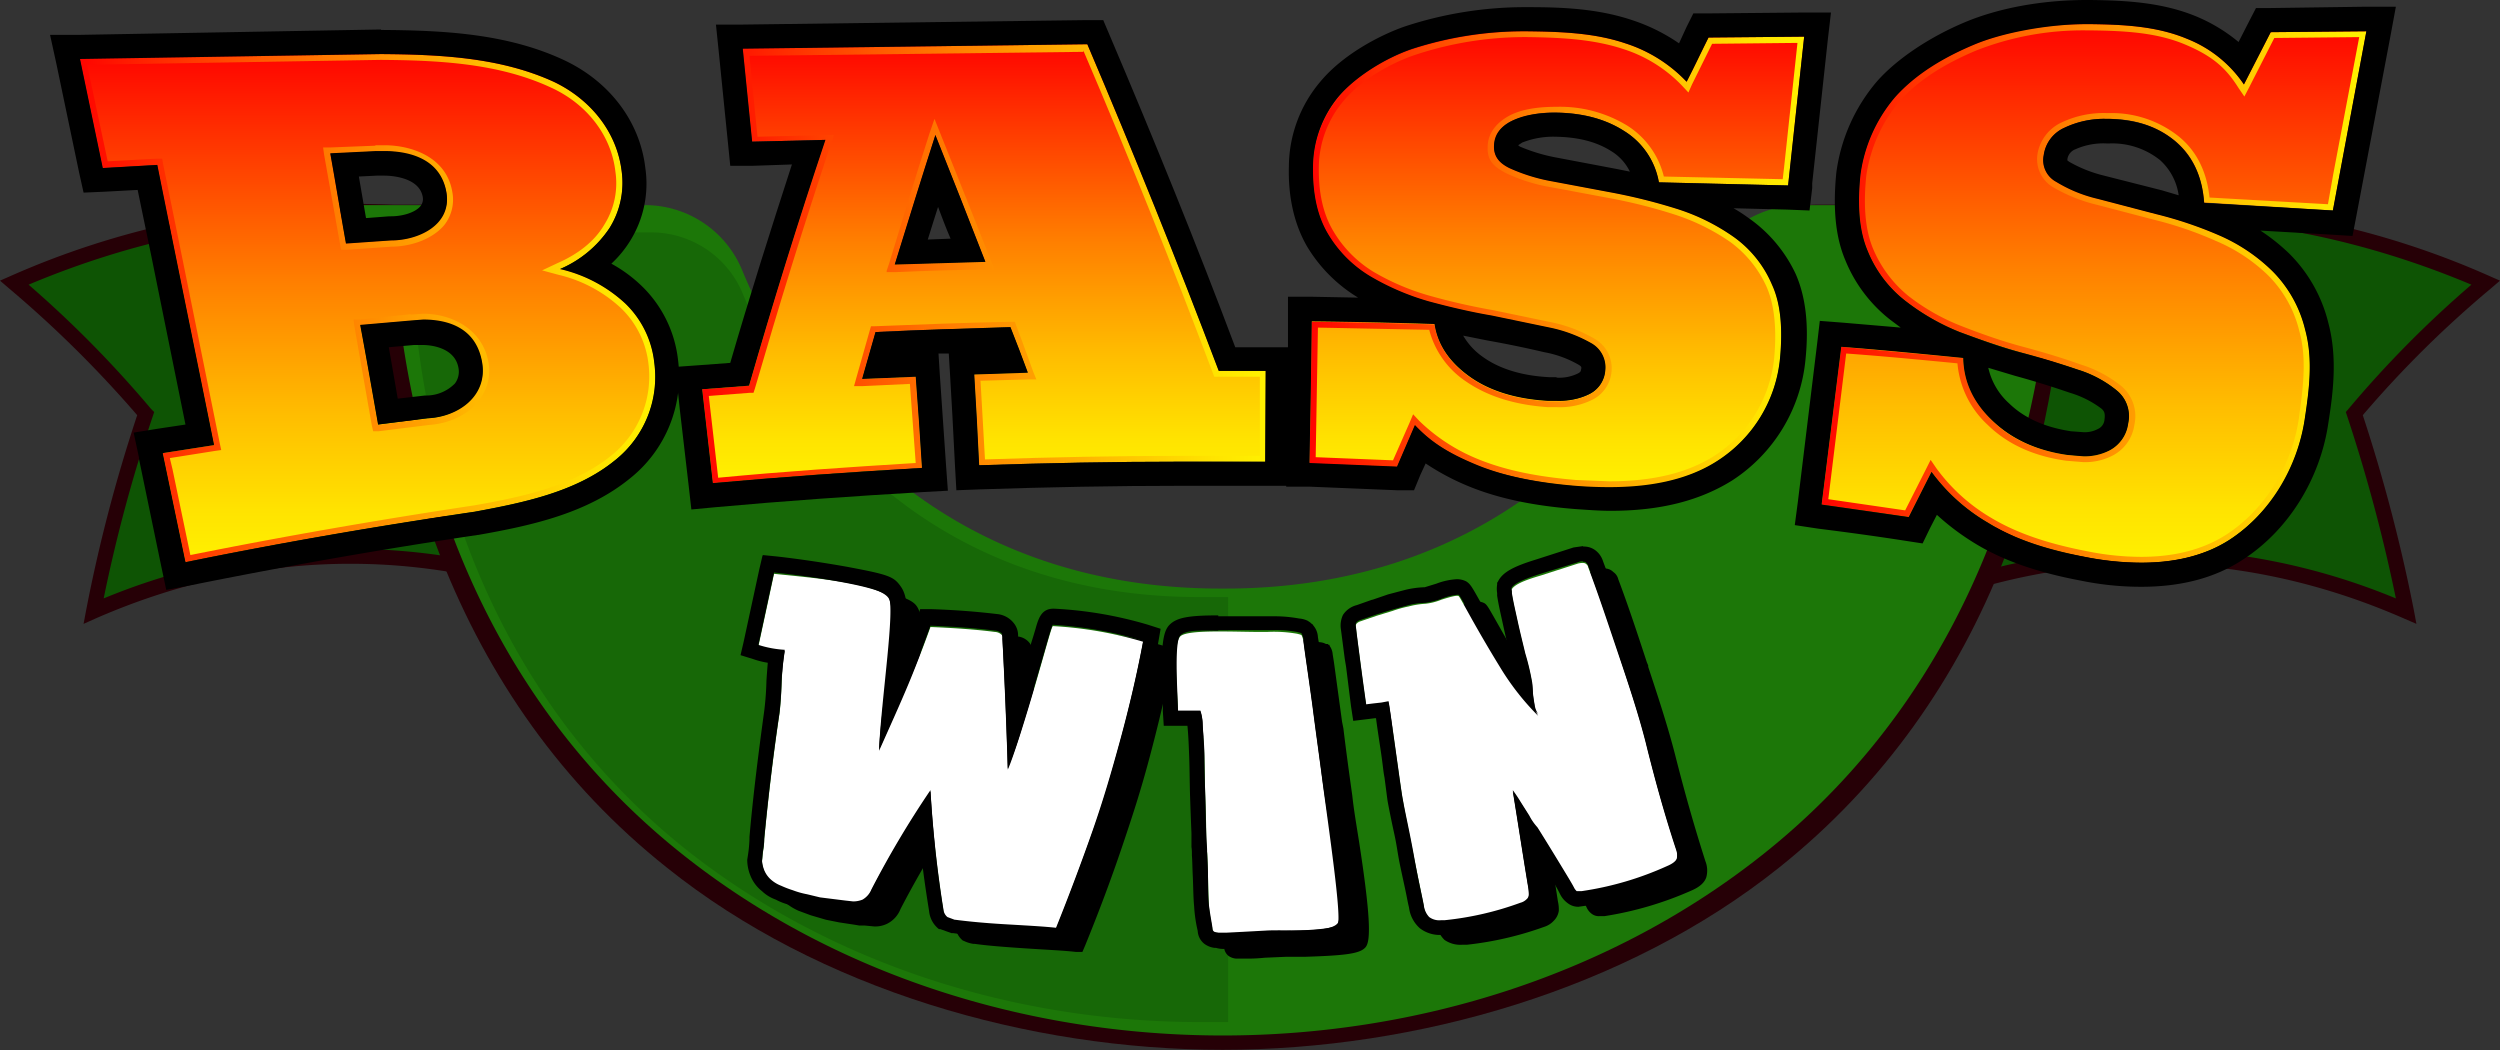
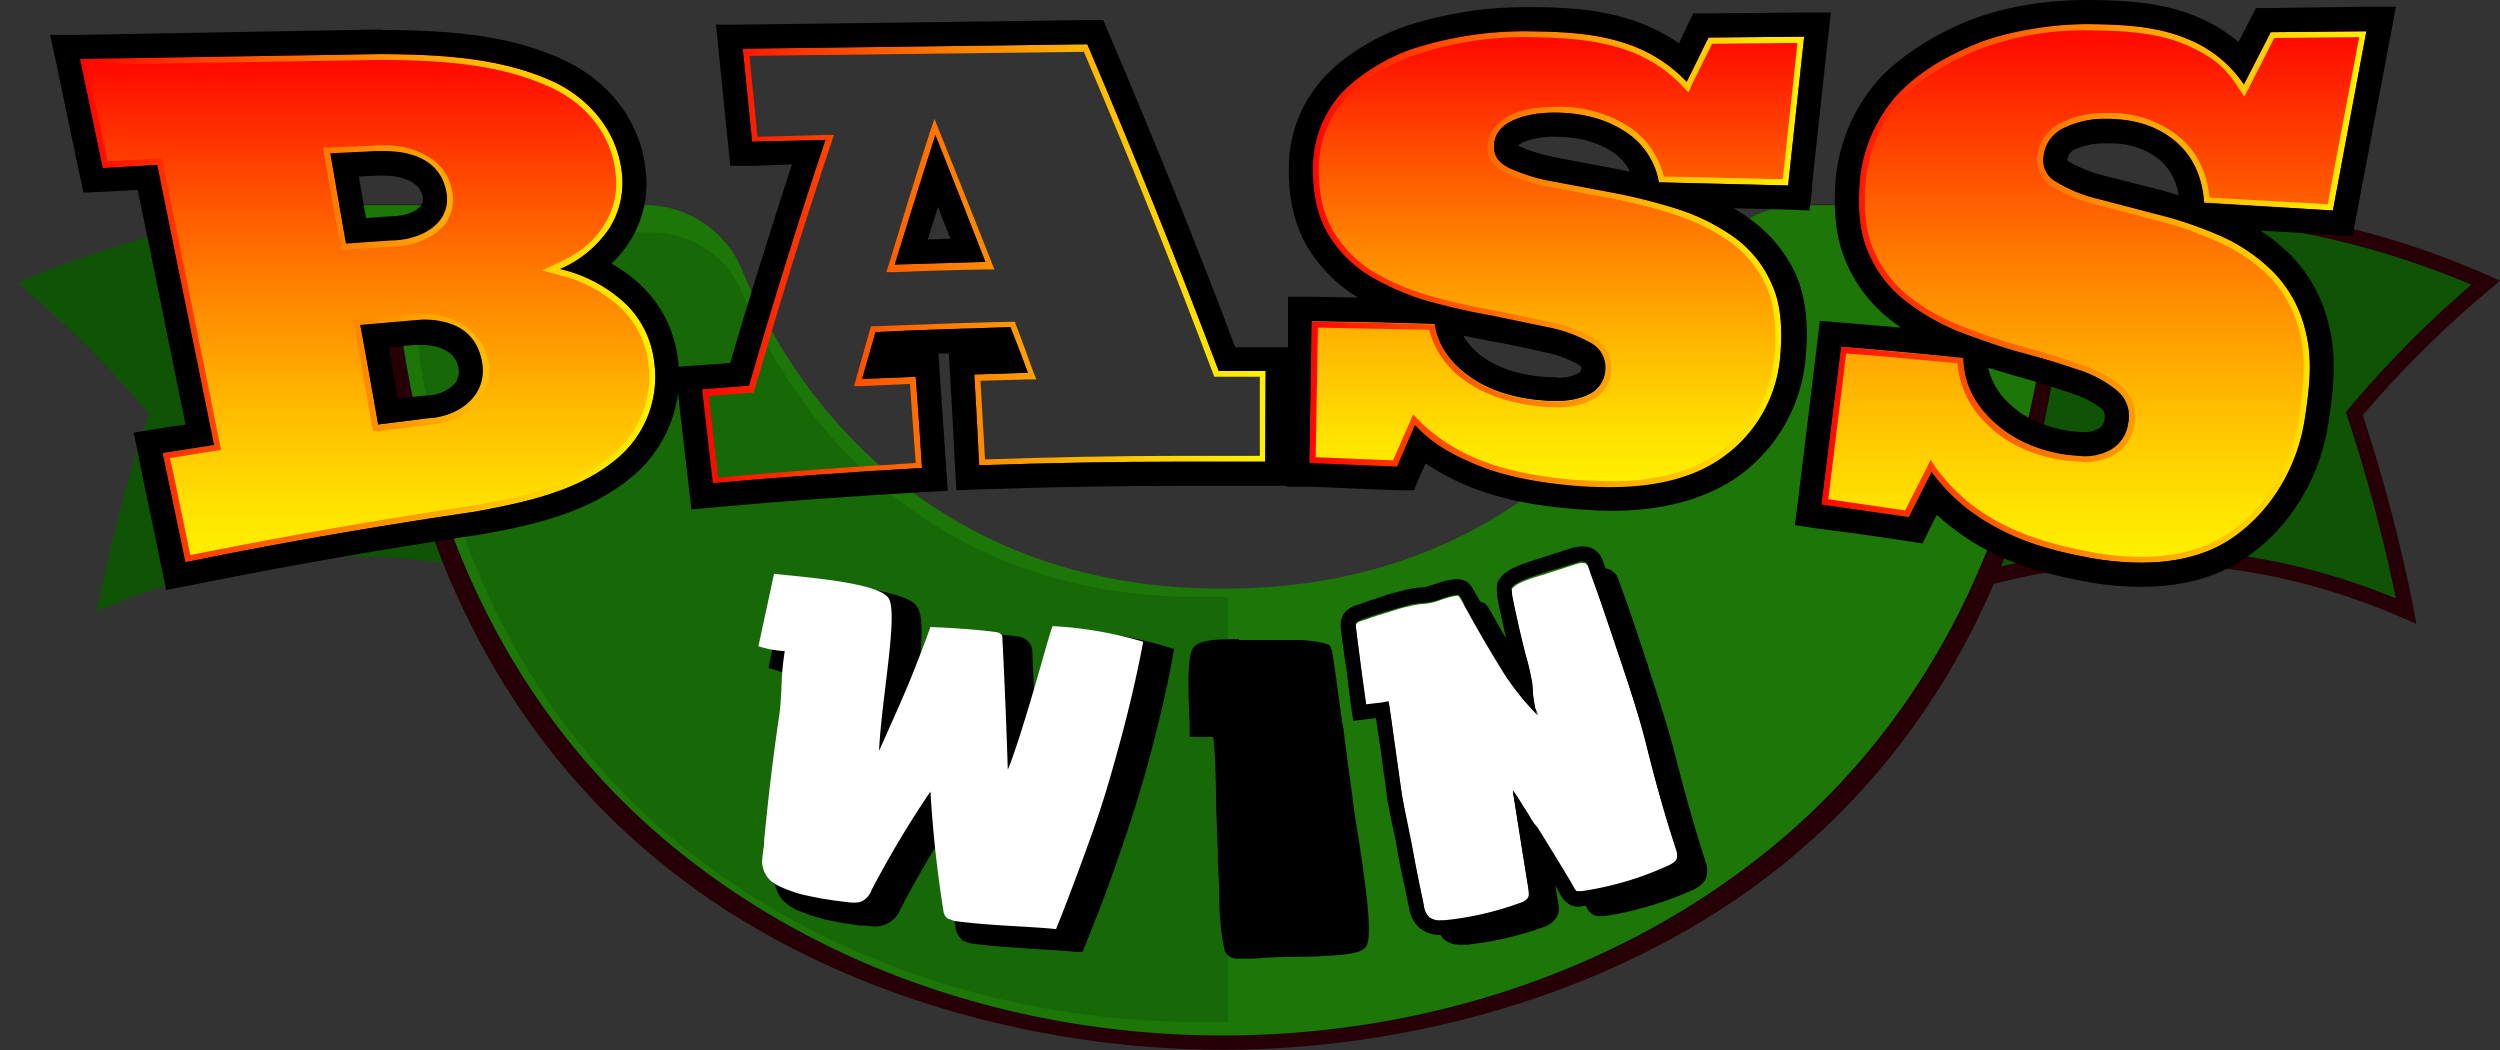
<svg xmlns="http://www.w3.org/2000/svg" xmlns:xlink="http://www.w3.org/1999/xlink" width="559.4" height="235" viewBox="0 0 559.4 235">
  <rect x="0" y="0" width="559.4" height="235" fill="#333333" stroke="none" />
  <defs>
    <style>
      .a {
        fill: #0e5404;
      }

      .b {
        fill: #260006;
      }

      .c {
        fill: #1c7708;
      }

      .d {
        fill: #176807;
      }

      .e {
        fill: url(#a);
      }

      .f {
        fill: url(#b);
      }

      .g {
        fill: url(#c);
      }

      .h {
        fill: url(#d);
      }

      .i {
        fill: url(#e);
      }

      .j {
        fill: url(#f);
      }

      .k {
        fill: url(#g);
      }

      .l {
        fill: url(#h);
      }

      .m {
        fill: #fff;
      }
    </style>
    <linearGradient id="a" data-name="Безымянный градиент 141" x1="82.27" y1="11.95" x2="82.27" y2="125.64" gradientUnits="userSpaceOnUse">
      <stop offset="0" stop-color="#ff0400" />
      <stop offset="0.14" stop-color="#ff2b00" />
      <stop offset="0.45" stop-color="#ff7f00" />
      <stop offset="0.71" stop-color="#ffbd00" />
      <stop offset="0.9" stop-color="#ffe300" />
      <stop offset="1" stop-color="#fff100" />
    </linearGradient>
    <linearGradient id="b" x1="220.15" y1="9.83" x2="220.15" y2="108" xlink:href="#a" />
    <linearGradient id="c" x1="348.36" y1="6.85" x2="348.36" y2="108.93" xlink:href="#a" />
    <linearGradient id="d" x1="468.59" y1="5.29" x2="468.59" y2="125.82" xlink:href="#a" />
    <linearGradient id="e" x1="17.88" y1="68.91" x2="146.65" y2="68.91" xlink:href="#a" />
    <linearGradient id="f" x1="157.07" y1="59.03" x2="283.22" y2="59.03" xlink:href="#a" />
    <linearGradient id="g" x1="292.98" y1="58.01" x2="403.75" y2="58.01" xlink:href="#a" />
    <linearGradient id="h" x1="407.63" y1="65.67" x2="529.54" y2="65.67" xlink:href="#a" />
  </defs>
  <g>
    <g>
      <path class="a" d="M21.7,136.8c37.4-16.4,77.6-16.4,114.9,0q9-36.8,17.8-73.5C105.5,41.9,52.8,41.9,4,63.3A244.9,244.9,0,0,1,33.3,92.5,375.5,375.5,0,0,0,21.7,136.8Z" />
-       <path class="b" d="M18.7,139.6l.6-3.2A347.9,347.9,0,0,1,30.7,92.9,254.5,254.5,0,0,0,2.1,64.6L0,62.8l2.5-1.1A188.9,188.9,0,0,1,78.4,45.6a188.9,188.9,0,0,1,75.9,16.1l1.3.6L137,139.1l-1.8-.8c-37.2-16.2-76.4-16.2-113.6,0Zm59.7-16.8a144,144,0,0,1,56.3,11.6l17-70.1C104.1,43.9,53.9,43.7,6.4,63.7A248.4,248.4,0,0,1,33.8,91.5l.7.7-.3.9a341.3,341.3,0,0,0-11,40.8A145.8,145.8,0,0,1,78.4,122.8Z" />
    </g>
    <g>
      <path class="a" d="M537.6,136.8c-37.3-16.4-77.5-16.4-114.9,0L405,63.3c48.8-21.4,101.5-21.4,150.4,0A253.4,253.4,0,0,0,526,92.5,340.2,340.2,0,0,1,537.6,136.8Z" />
      <path class="b" d="M537.7,138.3c-37.1-16.2-76.4-16.2-113.5,0l-1.9.8L403.7,62.3l1.3-.6a187.2,187.2,0,0,1,151.9,0l2.5,1.1-2.1,1.8a238.7,238.7,0,0,0-28.6,28.3,366.2,366.2,0,0,1,11.4,43.5l.6,3.2Zm-1.6-4.4a360.8,360.8,0,0,0-10.9-40.8l-.3-.9.6-.7A240.8,240.8,0,0,1,553,63.7c-47.6-20-97.7-19.8-145.3.6l17,70.1A143.7,143.7,0,0,1,481,122.8,145.3,145.3,0,0,1,536.1,133.9Z" />
    </g>
    <g>
      <path class="b" d="M406.2,45.8c-9.5,0-18.1,9.1-21.7,17.8-15.1,36.6-53,71.6-110.9,71.4h0c-57.9.2-95.8-34.8-110.9-71.4-3.6-8.7-12.2-17.8-21.7-17.8H70.9c6.4.6,12.9,3.6,14,15.5,2,22,6,43.6,13.8,63.6,10.5,26.6,26.9,50.5,50.6,69.3,34,27.2,80.9,40.7,124.3,40.7s90.3-13.5,124.4-40.7c23.6-18.8,40.1-42.7,50.5-69.3,7.8-20,11.8-41.6,13.8-63.6,1.1-11.9,7.8-14.9,14.2-15.5Z" />
      <path class="c" d="M473,45.9H402.9a23.6,23.6,0,0,0-21.7,14.4c-15.1,36.6-49.7,71.6-107.6,71.4v0c-57.9.2-92.5-34.8-107.6-71.4a23.5,23.5,0,0,0-21.7-14.4H74A15.6,15.6,0,0,1,86.5,54h.1a15.9,15.9,0,0,1,1.7,6A216.1,216.1,0,0,0,102,121.7c10.4,26.6,26.9,50.5,50.5,69.3,34.1,27.2,77.7,40.7,121.1,40.7s87-13.5,121.1-40.7c23.6-18.8,40.1-42.7,50.5-69.3A212.8,212.8,0,0,0,458.9,60a15.9,15.9,0,0,1,1.7-6h.1a15.6,15.6,0,0,1,12.5-8.1Z" />
      <path class="d" d="M274.8,133.6h-6.2c-55,.1-88-33.1-102.4-67.9A22.2,22.2,0,0,0,145.6,52H78.8a15.1,15.1,0,0,1,11.9,7.7h0a14.5,14.5,0,0,1,1.7,5.7,200.2,200.2,0,0,0,13,58.7c9.9,25.3,25.6,48,48,65.9,32.5,25.8,73.9,38.7,115.2,38.7h6.2Z" />
    </g>
    <g>
      <g>
        <path class="e" d="M41.5,125.6c21.5-4.3,43-8,64.7-11.2,10.8-2,22.7-4.4,31.4-11.5a23.8,23.8,0,0,0,8.8-21.8,21.3,21.3,0,0,0-6.5-13.3,32,32,0,0,0-14.6-7.7,25.1,25.1,0,0,0,11.1-9.2,19.3,19.3,0,0,0,2.7-12.7c-1.1-9-7.2-16.2-15.2-20-12-5.6-25.6-6.1-38.7-6.3L17.9,13.1,23,37.5l12.2-.7c4.2,20.9,8.5,41.8,12.7,62.6l-11.5,1.8ZM84.1,33.8c6.6-.6,14.5,1.9,15.8,9.2S93.6,53.7,87.5,53.7l-10.1.7c-1.2-6.7-2.3-13.4-3.5-20.1ZM84.6,95c-1.3-7.4-2.6-14.8-4-22.3l11.5-1c6.9-1,14.6,2,15.8,9.5s-5.4,12-12.2,12.4Z" />
-         <path class="f" d="M159.5,108c15.6-1.4,31.2-2.6,46.8-3.4-.4-6.8-.9-13.6-1.4-20.4l-12,.5,3-10.6,30.2-1c1.6,4.1,2.4,6.1,3.9,10.2l-12,.4c.4,6.7.8,13.5,1.1,20.3,21.4-.8,42.6-1,64-.7,0-6.8.1-13.6.1-20.4H272.7C263.4,58.3,253.6,34,243.3,9.8l-77.1,1,2.1,20.7,16.4-.4c-6.1,18.3-11.8,36.6-17.1,55.1l-10.5.8Zm40.7-48.9c3-9.7,6-19.4,9.1-29,3.8,9.4,7.5,18.9,11.2,28.4Z" />
        <path class="g" d="M352.5,108.6c10.3.8,22.4.4,31.8-5.6a31,31,0,0,0,14-23c.6-6.5.2-12.1-1.8-16.5a25.5,25.5,0,0,0-8.6-10.6,46.3,46.3,0,0,0-12.8-6.3A126.3,126.3,0,0,0,360.7,43l-13.3-2.5a39.9,39.9,0,0,1-9.7-3c-2.4-1.2-3.6-2.9-3.4-5.1s1.4-4.2,3.9-5.5a24,24,0,0,1,10.1-1.8,28.3,28.3,0,0,1,15.1,4,17.3,17.3,0,0,1,7.8,11.6l28.9.7,3.6-33.3-21.4.2c-2,4-2.9,6-4.9,9.9a32.5,32.5,0,0,0-13.7-8.6c-7.1-2.4-14.7-2.7-22-2.7a79.7,79.7,0,0,0-25.6,4c-5.7,1.9-12.5,5.9-16.5,10.6a24.7,24.7,0,0,0-5.8,15.7c-.1,6.2,1,11.2,3.4,15.1a26.7,26.7,0,0,0,9.4,9.5,51.9,51.9,0,0,0,13,5.5,126.2,126.2,0,0,0,14.2,3.3l13,2.7a31.8,31.8,0,0,1,9.3,3.5,6.2,6.2,0,0,1,3.1,6,6.5,6.5,0,0,1-3.6,5.4c-2.2,1.2-5.3,1.6-9.2,1.4-7.1-.4-13-2.2-17.5-5.4s-7.2-7.1-7.9-11.8c-9.2-.3-18.3-.5-27.5-.6-.1,10.6-.3,21.1-.5,31.7l19.6.7,4-9.2a40.6,40.6,0,0,0,13.8,8.9C337.4,106.8,345.3,108,352.5,108.6Z" />
        <path class="h" d="M466.5,124.5c10.3,2,22.8,2.4,32.5-3.9s15.1-16.3,16.7-26.9c1-6.6,1.9-13.4.1-20.1a27.8,27.8,0,0,0-7.4-13.1,39.4,39.4,0,0,0-12-8,88.6,88.6,0,0,0-14-4.7l-13-3.4a34.3,34.3,0,0,1-9.3-3.8,5.5,5.5,0,0,1-2.8-6,7.8,7.8,0,0,1,4.6-6.1,20.9,20.9,0,0,1,10.2-2,22.8,22.8,0,0,1,14.6,5c3.9,3.3,6.1,7.9,6.5,13.8L522,47l7.5-40.1-21.4.2-6,11.7A27.6,27.6,0,0,0,489.4,8.6c-6.9-2.9-14.5-3.2-21.6-3.3-8.7-.1-18.2,1.3-26.1,4.6-6.4,2.7-12.9,6.4-17.7,11.8A33.7,33.7,0,0,0,416.3,39c-.7,6.7-.3,12.5,1.6,17a28,28,0,0,0,8.3,11.1,49.6,49.6,0,0,0,12.3,7,124,124,0,0,0,13.8,4.6q6.9,2,12.6,3.9a27.3,27.3,0,0,1,8.9,4.7,7.6,7.6,0,0,1,2.4,7.4,8,8,0,0,1-4.2,6c-2.4,1.2-5.5,1.6-9.4,1-7.1-1.1-12.7-3.6-16.8-7.7a19.4,19.4,0,0,1-6.5-14c-9.1-.9-18.2-1.8-27.3-2.5-1.5,11.7-2.9,23.5-4.4,35.3,6.5.8,13,1.8,19.5,2.8l5.1-10.2a40.7,40.7,0,0,0,12.7,11.5C451.5,120.9,459.3,123.1,466.5,124.5Z" />
      </g>
      <g>
        <path class="i" d="M85.2,13.4c12.8.1,26.3.7,38.1,6.2,8.1,3.7,13.5,10.8,14.4,18.8a17.4,17.4,0,0,1-2.5,11.9c-2.1,3.6-5.7,6.5-10.5,8.6l-3.4,1.6,3.7,1a30.9,30.9,0,0,1,13.9,7.4,20.5,20.5,0,0,1,6.2,12.5,22.7,22.7,0,0,1-8.4,20.6c-8.3,6.7-19.8,9.2-30.7,11.1-21.2,3.2-42.5,6.9-63.4,11.1l-4-19.2-.6-2.5,10.1-1.6,1.4-.2-.3-1.4-8.3-41L36.5,36.7l-.2-1.2H35.1l-11,.6L19.5,14.5l65.7-1.1M84,32.6,73.8,33H72.3l.2,1.5,3.6,20.2.2,1.2h1.2l10-.7c3.8,0,8.8-1.3,11.8-4.7a9.2,9.2,0,0,0,1.9-7.6c-1.3-7.7-9-10.4-15.2-10.4H84m7.9,37.8L80.5,71.5H79.1l.2,1.5,3.9,22.2.3,1.3h1.2l11.2-1.4c4.5-.3,8.7-2.2,11.1-5.3a10.7,10.7,0,0,0,2.3-8.7C108,73.6,101,70.2,94.7,70.2l-2.8.2M85.2,12.1,17.9,13.2,23,37.6l12.2-.7c4.2,20.9,8.5,41.8,12.7,62.7l-11.5,1.8,5.1,24.4c21.5-4.4,43-8.1,64.7-11.3,10.8-2,22.7-4.4,31.4-11.5a23.8,23.8,0,0,0,8.8-21.8,21.6,21.6,0,0,0-6.5-13.3,32,32,0,0,0-14.6-7.7A25.1,25.1,0,0,0,136.4,51a19.1,19.1,0,0,0,2.7-12.7c-1.1-9-7.2-16.2-15.2-20-12-5.5-25.6-6.1-38.7-6.2ZM77.4,54.5c-1.2-6.7-2.3-13.4-3.5-20.1l10.2-.5H86c6.1,0,12.8,2.7,13.9,9.3S93.6,53.8,87.5,53.8h0l-10.1.7Zm7.2,40.6c-1.3-7.4-2.6-14.8-4-22.3l11.5-1,2.6-.2c6.1,0,12.1,3.2,13.2,9.8s-5.4,12-12.2,12.3L84.6,95.1Z" />
        <path class="j" d="M242.4,11.3c10.4,24.3,20.1,48.6,29,72.2l.3.8h10.2V102H264.6c-14.6,0-29.5.3-44.2.8l-1-17.6,10.6-.3h1.9l-.7-1.7c-1.5-4.1-2.2-6.2-3.8-10.3l-.3-.9h-1c-10,.2-20.2.6-30.3,1h-.9l-.3,1-3,10.6-.5,1.8H193l10.6-.5,1.3,17.7c-14.7.9-29.6,1.9-44.2,3.3l-2.1-18.3,9.1-.7h.9l.3-.9c5.3-18.3,11-36.8,17.1-55l.6-1.8h-1.9l-15.2.4-1.8-18.1,74.7-.9m-44,49.3h1.9c6.7-.3,13.5-.5,20.2-.6h2l-.7-1.8c-3.7-9.4-7.5-18.9-11.3-28.4l-1.4-3.5L208,29.8c-3.1,9.6-6.1,19.4-9,29l-.6,1.8M243.3,9.9l-77.1,1,2.1,20.8,16.4-.4c-6.1,18.2-11.8,36.6-17.1,55l-10.5.8,2.4,21c15.6-1.4,31.2-2.5,46.8-3.4-.4-6.8-.9-13.6-1.4-20.4l-12,.5,3-10.5c10.1-.5,20.2-.8,30.2-1.1,1.6,4.1,2.4,6.1,3.9,10.2l-12,.4c.4,6.8.8,13.5,1.1,20.3,15.2-.5,30.4-.8,45.5-.8h18.5c0-6.8.1-13.6.1-20.3H272.7c-9.3-24.6-19.1-48.9-29.4-73.1ZM200.2,59.2c3-9.7,6-19.3,9.1-29,3.8,9.5,7.5,18.9,11.2,28.4l-20.3.6Z" />
        <path class="k" d="M341,8.3h.7c7.2.1,14.7.4,21.6,2.7a31.3,31.3,0,0,1,13.1,8.2l1.4,1.5.8-1.8,4.5-9.1,19.1-.2-3,27.9-.3,2.6-26.6-.6a18.7,18.7,0,0,0-8.2-11.4,28.9,28.9,0,0,0-15.8-4.2h-.1c-4.3,0-7.9.6-10.5,2s-4.6,3.6-4.8,6.5.6,4.6,4.2,6.4a38.2,38.2,0,0,0,10,3.1l13.4,2.5A118.1,118.1,0,0,1,374.7,48a47.8,47.8,0,0,1,12.4,6.1,25.3,25.3,0,0,1,8.2,10.1c1.7,3.9,2.3,9.2,1.7,15.8a29.5,29.5,0,0,1-13.4,22c-6,3.8-13.7,5.7-23.5,5.7l-7.5-.3c-5.7-.5-14.1-1.5-21.7-4.6a40.8,40.8,0,0,1-13.3-8.6l-1.4-1.5-.8,1.9-3.7,8.4-17.3-.7.5-29,24.9.5a19.9,19.9,0,0,0,8.3,11.6c4.8,3.3,10.9,5.2,18.2,5.7h2a16.3,16.3,0,0,0,7.9-1.6,7.8,7.8,0,0,0,4.4-6.4,7.6,7.6,0,0,0-3.8-7.3,31.7,31.7,0,0,0-9.7-3.7l-13-2.7A143,143,0,0,1,320,66.2a53.4,53.4,0,0,1-12.7-5.4,26.4,26.4,0,0,1-8.9-9c-2.3-3.8-3.4-8.6-3.3-14.5a23.3,23.3,0,0,1,5.6-14.8c3.9-4.7,10.8-8.5,15.9-10.2a78,78,0,0,1,24.4-4M341,7a81.1,81.1,0,0,0-24.9,4c-5.7,1.9-12.5,6-16.5,10.7a24.4,24.4,0,0,0-5.8,15.6c-.1,6.2,1,11.2,3.4,15.2a27.3,27.3,0,0,0,9.4,9.4,56.1,56.1,0,0,0,13,5.6c4.8,1.3,9.5,2.4,14.2,3.2l13,2.7a31.8,31.8,0,0,1,9.3,3.5,6.2,6.2,0,0,1,3.1,6.1,6.4,6.4,0,0,1-3.6,5.3,15.5,15.5,0,0,1-7.3,1.5h-1.9c-7.1-.4-13-2.2-17.5-5.4s-7.2-7.1-7.9-11.8c-9.2-.3-18.3-.5-27.5-.6-.1,10.6-.3,21.2-.5,31.7l19.6.8,4-9.3c3.4,3.6,8,6.5,13.8,8.9s14.9,4.1,22.1,4.7c2.5.2,5,.4,7.6.4,8.3,0,17.1-1.4,24.2-6a30.7,30.7,0,0,0,14-23c.6-6.4.2-12-1.8-16.4A25.1,25.1,0,0,0,387.9,53a46.3,46.3,0,0,0-12.8-6.3,126.3,126.3,0,0,0-14.4-3.6l-13.3-2.5a39.9,39.9,0,0,1-9.7-3c-2.4-1.2-3.6-2.9-3.4-5.1s1.4-4.2,3.9-5.4a23.4,23.4,0,0,1,10-1.9h.1c5.8.1,10.9,1.4,15.1,4.1a16.9,16.9,0,0,1,7.8,11.5l28.9.7,3.6-33.3-21.4.2c-2,4-2.9,6-4.9,9.9a32.5,32.5,0,0,0-13.7-8.6c-7.1-2.4-14.7-2.6-22-2.7Z" />
        <path class="l" d="M466.9,6.8h.9c7.3.1,14.5.4,21,3.1s9.4,5.5,12.1,9.8l1.3,1.9,1.1-2.1.2-.4,5.4-10.6,19-.2-5.8,30.6-1.2,6.8-26.5-1.5c-.6-5.8-2.9-10.4-6.8-13.6a24.1,24.1,0,0,0-15.4-5.3h-.8a21.9,21.9,0,0,0-10.1,2.1,9.5,9.5,0,0,0-5.4,7.1,7.3,7.3,0,0,0,3.5,7.4,36.1,36.1,0,0,0,9.7,3.9l13,3.4a82,82,0,0,1,13.7,4.7,37.8,37.8,0,0,1,11.7,7.7,26.4,26.4,0,0,1,7,12.5c1.8,6.5.7,13.4-.1,19.5-1.6,10.7-7.6,20.4-16.2,26-5.1,3.3-11.5,5-19.1,5a61.3,61.3,0,0,1-12.3-1.3c-8.8-1.7-15.7-4.1-21.2-7.4a40.6,40.6,0,0,1-12.3-11.1l-1.3-1.9-1,2-4.7,9.3-17.2-2.5,2-16.3,2-16.3c8.3.6,16.6,1.4,24.9,2.2a21.2,21.2,0,0,0,6.8,13.8c4.4,4.3,10.3,7,17.6,8l3.7.3a13.3,13.3,0,0,0,6.5-1.4,9.2,9.2,0,0,0,5-7,8.8,8.8,0,0,0-2.9-8.6,27.9,27.9,0,0,0-9.3-4.9c-3.9-1.4-8.2-2.7-12.7-3.9S443.6,74.8,439,73a47.2,47.2,0,0,1-12-6.8,27.1,27.1,0,0,1-7.9-10.6c-1.7-4.1-2.2-9.4-1.5-16.3A33.4,33.4,0,0,1,425,22.7c4-4.5,9.6-8.2,17.2-11.4a65.2,65.2,0,0,1,24.7-4.5m0-1.4c-8.5,0-17.6,1.4-25.2,4.6S428.8,16.4,424,21.8a33.7,33.7,0,0,0-7.7,17.3c-.7,6.8-.3,12.5,1.6,17a26.7,26.7,0,0,0,8.3,11.1,50,50,0,0,0,12.3,7.1c4.6,1.7,9.2,3.3,13.8,4.6s8.8,2.5,12.6,3.8a25.6,25.6,0,0,1,8.9,4.8,7.4,7.4,0,0,1,2.4,7.3,7.9,7.9,0,0,1-4.2,6,12,12,0,0,1-5.9,1.3l-3.5-.3c-7.1-1-12.7-3.6-16.8-7.7s-6.4-8.6-6.5-14L412,77.6l-4.4,35.3,19.5,2.8,5.1-10.1A41.7,41.7,0,0,0,444.9,117c6.6,4.1,14.4,6.3,21.6,7.6a64.8,64.8,0,0,0,12.6,1.3c6.9,0,13.9-1.3,19.9-5.2,9.1-6,15.1-16.3,16.7-26.9,1-6.6,1.9-13.4.1-20a27.7,27.7,0,0,0-7.4-13.2,39.4,39.4,0,0,0-12-8,88.6,88.6,0,0,0-14-4.7l-13-3.4a31.4,31.4,0,0,1-9.3-3.8,5.5,5.5,0,0,1-2.8-6,7.9,7.9,0,0,1,4.6-6.1,20.6,20.6,0,0,1,9.5-2h.7c5.9.1,10.7,1.7,14.6,4.9s6.1,7.9,6.5,13.8L522,47.1,529.5,7l-21.4.2-6,11.7A27.6,27.6,0,0,0,489.4,8.7c-6.9-2.9-14.5-3.2-21.6-3.3Z" />
      </g>
      <g>
        <path d="M85.2,12.1c13.1.1,26.7.7,38.7,6.2,8,3.8,14.1,11,15.2,20A19.1,19.1,0,0,1,136.4,51a25.1,25.1,0,0,1-11.1,9.2,32,32,0,0,1,14.6,7.7,21.6,21.6,0,0,1,6.5,13.3,23.8,23.8,0,0,1-8.8,21.8c-8.7,7.1-20.6,9.5-31.4,11.5-21.7,3.2-43.2,6.9-64.7,11.3l-5.1-24.4,11.5-1.8c-4.2-20.9-8.5-41.8-12.7-62.7L23,37.6,17.9,13.2l67.3-1.1M77.4,54.5l10.1-.7h0c6.1,0,13.6-3.4,12.4-10.7S92.1,33.8,86,33.8H84.1l-10.2.5c1.2,6.7,2.3,13.4,3.5,20.1m7.2,40.6,11.1-1.4c6.8-.3,13.4-4.9,12.2-12.4s-7.1-9.7-13.2-9.7l-2.6.2-11.5,1c1.4,7.5,2.7,14.9,4,22.3m.6-88.4h-.1L17.8,7.8H11.2l1.4,6.4,5.1,24.4,1,4.5,4.6-.2,7.5-.4,3.1,15,7.6,37.5-6,.9-5.6.9,1.2,5.6v.3l5,24.1,1.1,5.2,5.3-1c21.3-4.3,42.9-8.1,64.4-11.3h.1c11.9-2.1,24.3-4.8,33.9-12.6a29.1,29.1,0,0,0,10.8-26.7A27.2,27.2,0,0,0,143.6,64a31.5,31.5,0,0,0-6.8-5,24.7,24.7,0,0,0,4.2-5.1,24.2,24.2,0,0,0,3.4-16.3c-1.2-10.4-8-19.4-18.3-24.2-12.9-6-27.3-6.6-40.8-6.7ZM80.3,39.5l4-.2H86c.8,0,7.8.1,8.6,4.8a2.5,2.5,0,0,1-.5,2c-1.1,1.4-3.9,2.3-6.6,2.3h-.4l-5.2.4-1.6-9.3ZM87,77.7l5.6-.5h2.1c1.1,0,7.1.3,7.9,5.2a4.4,4.4,0,0,1-.8,3.4,9,9,0,0,1-6.3,2.7h-.4l-6.1.7L87,77.7Z" />
        <path d="M243.3,9.9c10.3,24.2,20.1,48.5,29.4,73.1h10.5c0,6.7-.1,13.5-.1,20.3H264.6c-15.1,0-30.3.3-45.5.8-.3-6.8-.7-13.5-1.1-20.3l12-.4c-1.5-4.1-2.3-6.1-3.9-10.2-10,.3-20.1.6-30.2,1.1l-3,10.5,12-.5c.5,6.8,1,13.6,1.4,20.4-15.6.9-31.2,2-46.8,3.4l-2.4-21,10.5-.8c5.3-18.4,11-36.8,17.1-55l-16.4.4-2.1-20.8,77.1-1M200.2,59.2l20.3-.6c-3.7-9.5-7.4-18.9-11.2-28.4-3.1,9.6-6.1,19.3-9.1,29M246.9,4.5h-3.7l-77.1,1h-5.9l.6,5.8,1.4,13.9.7,6.9.5,5h5l8.8-.3c-4.8,14.8-9.5,29.6-13.8,44.4l-6.7.5-5.6.4.6,5.6.4,3.8,2,17.2.6,5.3,5.3-.5c15.4-1.4,31.1-2.5,46.6-3.4l5.5-.3-.4-5.5-1.4-20.4-.3-4.8h2.3l.3,5,.5,8.7.6,11.6.3,5.3,5.3-.2c15.1-.5,30.3-.8,45.3-.8h23.8V77.7H276.4c-8.6-22.9-18.1-46.3-28.1-69.8l-1.4-3.3ZM207.6,53.6c.8-2.5,1.5-4.9,2.3-7.3.9,2.4,1.8,4.8,2.8,7.1l-5.1.2Z" />
        <path d="M341,7h.7c7.3.1,14.9.3,22,2.7a32.5,32.5,0,0,1,13.7,8.6c2-3.9,2.9-5.9,4.9-9.9l21.4-.2-3.6,33.3-28.9-.7a16.9,16.9,0,0,0-7.8-11.5c-4.2-2.7-9.3-4-15.1-4.1h-.1c-4.1,0-7.5.6-10,1.9s-3.8,3-3.9,5.4,1,3.9,3.4,5.1a39.9,39.9,0,0,0,9.7,3l13.3,2.5a126.3,126.3,0,0,1,14.4,3.6A46.3,46.3,0,0,1,387.9,53a25.1,25.1,0,0,1,8.6,10.7c2,4.3,2.4,10,1.8,16.4a30.7,30.7,0,0,1-14,23c-7.1,4.6-15.9,5.9-24.2,5.9-2.6,0-5.1-.1-7.6-.3-7.2-.6-15.1-1.8-22.1-4.7s-10.4-5.3-13.8-8.9l-4,9.3-19.6-.8c.2-10.5.4-21.1.5-31.7,9.2.1,18.3.3,27.5.6.7,4.7,3.4,8.6,7.9,11.8s10.4,5,17.5,5.4h1.9a15.5,15.5,0,0,0,7.3-1.5,6.4,6.4,0,0,0,3.6-5.3,6.2,6.2,0,0,0-3.1-6.1,31.8,31.8,0,0,0-9.3-3.5l-13-2.7c-4.7-.8-9.4-1.9-14.2-3.2a56.1,56.1,0,0,1-13-5.6,27.3,27.3,0,0,1-9.4-9.4c-2.4-4-3.5-9-3.4-15.2a24.9,24.9,0,0,1,5.8-15.7c4-4.6,10.8-8.7,16.5-10.6A81.1,81.1,0,0,1,341,7m0-5.4h0a86.1,86.1,0,0,0-26.6,4.3c-5.5,1.9-13.8,6.2-18.9,12.3a29.6,29.6,0,0,0-7.1,19c-.2,7.1,1.3,13.2,4.1,18a33.6,33.6,0,0,0,11.4,11.4h.1l-10.4-.2h-5.4V77.2l-.4,26.3v5.4h5.3l19.5.8h3.8l1.4-3.4,1.2-2.6a54.1,54.1,0,0,0,9.6,5.1c8.5,3.5,17.6,4.6,23.8,5.1,2.9.2,5.5.4,8,.4,11.2,0,20-2.3,27.2-6.8a36.3,36.3,0,0,0,16.4-27.1c.8-7.8,0-14.1-2.2-19.1A31.6,31.6,0,0,0,391,48.6a32.8,32.8,0,0,0-3.1-2l12,.3,5,.2.6-5V41l3.5-32.2.7-6h-6.1L382.2,3h-3.3L377.4,6l-1.7,3.7a40.6,40.6,0,0,0-10.2-5.1c-7.9-2.7-16-3-23.7-3Zm-1.3,30.9.9-.6a18.9,18.9,0,0,1,7.6-1.3h.1c4.8.1,8.9,1.1,12.2,3.2a10.9,10.9,0,0,1,4.2,4.6l-3-.6-13.2-2.5a39,39,0,0,1-8.4-2.5l-.4-.3Zm8.6,51.9h-1.6c-6-.3-11-1.8-14.7-4.4a15.1,15.1,0,0,1-4.6-4.9l5.5,1.1c4.5.8,8.8,1.7,12.6,2.6a24,24,0,0,1,7.7,2.8c.7.4.7.6.6,1s0,.6-.8,1a9.5,9.5,0,0,1-4.7.9Z" />
        <path d="M466.9,5.4h.9c7.1.1,14.7.4,21.6,3.3a27.6,27.6,0,0,1,12.7,10.2l6-11.7L529.5,7,522,47.1l-28.8-1.7c-.4-5.9-2.6-10.5-6.5-13.8s-8.7-4.8-14.6-5h-.7a20.6,20.6,0,0,0-9.5,2,7.9,7.9,0,0,0-4.6,6.1,5.5,5.5,0,0,0,2.8,6,31.4,31.4,0,0,0,9.3,3.8l13,3.4a88.6,88.6,0,0,1,14,4.7,39.4,39.4,0,0,1,12,8,27.7,27.7,0,0,1,7.4,13.2c1.8,6.6.9,13.4-.1,20-1.6,10.6-7.6,20.9-16.7,26.9-6,3.9-13,5.2-19.9,5.2a64.8,64.8,0,0,1-12.6-1.3c-7.2-1.4-15-3.5-21.6-7.6a41.7,41.7,0,0,1-12.7-11.4l-5.1,10.1-19.5-2.8L412,77.6c9.1.7,18.2,1.6,27.3,2.5.1,5.4,2.3,10,6.5,14s9.7,6.7,16.8,7.7l3.5.3a12,12,0,0,0,5.9-1.3,7.9,7.9,0,0,0,4.2-6,7.4,7.4,0,0,0-2.4-7.3,25.6,25.6,0,0,0-8.9-4.8c-3.8-1.3-8-2.6-12.6-3.8s-9.2-2.9-13.8-4.6a50,50,0,0,1-12.3-7.1,26.7,26.7,0,0,1-8.3-11.1c-1.9-4.5-2.3-10.2-1.6-17A33.7,33.7,0,0,1,424,21.8c4.8-5.4,11.3-9.1,17.7-11.8s16.7-4.6,25.2-4.6m0-5.4h0c-10,0-19.7,1.8-27.3,5s-15,8-19.6,13.2a39.4,39.4,0,0,0-9.1,20.4c-.8,8-.2,14.4,2,19.6a32.4,32.4,0,0,0,10,13.3l2.4,1.8-12.9-1.1-5.2-.4-.6,5.1-4.3,35.3-.7,5.3,5.3.8c6.4.8,13,1.7,19.4,2.7l3.9.6,1.7-3.5,1.5-2.9a54.7,54.7,0,0,0,8.7,6.5c6.1,3.7,13.8,6.4,23.4,8.2a66.8,66.8,0,0,0,13.6,1.4c9,0,16.6-2,22.8-6.1,10.2-6.6,17.3-18.1,19.1-30.6,1-6.4,2.1-14.4,0-22.3a32.9,32.9,0,0,0-8.8-15.6,44.8,44.8,0,0,0-6.4-5.1l15.8.9,4.8.3.9-4.7L534.9,8l1.2-6.5h-6.6L508,1.8h-3.2l-1.5,2.9-2.4,4.7a36.9,36.9,0,0,0-9.4-5.7C483.8.5,475.6.1,467.8,0Zm-4.3,35.9v-.3a2.8,2.8,0,0,1,1.8-2.2,15.3,15.3,0,0,1,7-1.3h.6a17.1,17.1,0,0,1,11.3,3.7,13,13,0,0,1,4.2,7.9l-3.7-1.1-13-3.3a29.9,29.9,0,0,1-7.8-3.1l-.4-.3Zm3.5,60.8-2.7-.2c-5.9-.9-10.5-3-13.8-6.2a15.2,15.2,0,0,1-4.7-8l6,1.8c4.4,1.2,8.5,2.5,12.3,3.8a22.2,22.2,0,0,1,7.1,3.6c.5.5.8.9.6,2.4a2.5,2.5,0,0,1-1.5,2.1,6.2,6.2,0,0,1-3.3.7Z" />
      </g>
    </g>
    <g>
      <g>
        <g>
          <path d="M240.8,212.4c-2.6-.3-6.2-.5-11.5-.8s-8.3-.6-11.1-1H218l-1.8-.6h-.1a3.2,3.2,0,0,1-1.3-2.4c-1.3-7.9-2.2-15.7-2.8-23.7a202.1,202.1,0,0,0-11.4,19.5,5.4,5.4,0,0,1-2.5,2.8,5.8,5.8,0,0,1-2.5.5l-2-.2h-1.1l-1.3-.2-3.2-.5-3-.6-3.3-.9a18.3,18.3,0,0,1-2.6-1.1,7.6,7.6,0,0,1-2.5-1.5,6.1,6.1,0,0,1-1.9-2.6,5,5,0,0,1-.5-2.5,20.5,20.5,0,0,1,.3-2.8,18.6,18.6,0,0,0,.2-2.1h0c.8-9.2,2-18.7,3.3-28.1.2-1.5.4-3.8.6-7.1s.3-4.5.5-6a30.6,30.6,0,0,1-5.1-1l-.9-.3.2-.9c1.4-6.6,2.1-9.7,3.6-16.3l.2-.8h.9c4,.4,24.1,2.7,26.3,5.8s.9,9.3-.5,20.7c-.4,2.8-.7,5.6-1,8.2,2.5-5.6,4.1-9.4,5.1-11.7,1.9-4.6,3.2-8.2,4-10.5l.2-.7h.8a136.9,136.9,0,0,1,14.5,1.1,3,3,0,0,1,2.2,1.1,2.1,2.1,0,0,1,.4,1.5c.3,6.7.7,15.2,1,23.9.4-1.1.9-2.6,1.4-4.3,1.6-5.1,3.1-10.3,4.6-15.4,2.3-8.1,2.3-8.1,3.2-8.1a83.1,83.1,0,0,1,20.5,3.6l.9.2-.2.9c-1.2,6.8-2.9,14.2-5.2,22.6s-4,14-6.1,20-5.2,14.2-8.2,21.8l-.3.7Z" />
          <path d="M177.9,131.9c8.6.9,23.9,3.2,25.5,5.4s-1.5,22.8-2.1,34.2c3.4-7.6,5.9-13.4,7.5-17.2s3.2-8,4-10.5c4.9.2,9.7.5,14.4,1.1a2.2,2.2,0,0,1,1.6.7,1.7,1.7,0,0,1,.2.9l1.2,29.2a91.4,91.4,0,0,0,3.1-9.2c1.7-5.4,3.3-10.6,4.7-15.5a61.5,61.5,0,0,1,2.2-7.4h0a86.4,86.4,0,0,1,20.2,3.5c-1.3,7.6-3.1,15.2-5.1,22.5s-3.9,13.4-6.2,20-5.3,14.6-8.2,21.7c-2.6-.2-6.5-.5-11.5-.7s-8.7-.7-11-1h-.2a3.7,3.7,0,0,1-1.5-.5,2.2,2.2,0,0,1-.9-1.7,265.9,265.9,0,0,1-3-26.7,214,214,0,0,0-13.1,22.1,4.5,4.5,0,0,1-2,2.4,5.8,5.8,0,0,1-2.1.3h-1.8l-2.5-.3-3.1-.5-2.9-.6L182,203l-2.5-1a8.2,8.2,0,0,1-2.3-1.4,6.5,6.5,0,0,1-1.6-2.1,6.9,6.9,0,0,1-.4-2.2,18,18,0,0,1,.3-2.7c.1-1.2.2-1.9.2-2.2.9-9.4,2-18.7,3.3-28.1.3-1.6.4-4,.6-7.1a43.5,43.5,0,0,1,.7-7,25.3,25.3,0,0,1-6-1.1c1.4-6.5,2.1-9.8,3.6-16.2m-1.6-2.2-.4,1.7c-1.5,6.5-2.2,9.7-3.6,16.3l-.3,1.8,1.7.5a21.3,21.3,0,0,0,4.2,1q-.2,2.1-.3,5.1c-.2,3.2-.4,5.5-.6,7-1.4,9.4-2.5,18.9-3.3,28.1v.2h0s-.1.4-.3,1.9-.2,2.2-.2,2.8a5.8,5.8,0,0,0,.6,3,6.3,6.3,0,0,0,2.1,3,12.2,12.2,0,0,0,2.8,1.7l2.7,1,3.4,1,3,.6,3.3.5,1.2.2h1.2l2.1.2a6,6,0,0,0,2.9-.6,6.2,6.2,0,0,0,3-3.3c3-5.8,6.2-11.3,9.7-16.9.6,7,1.4,13.9,2.6,20.9a4.5,4.5,0,0,0,1.7,3.1h.1a7.1,7.1,0,0,0,2.2.7h.3c2.8.4,6.7.7,11.2,1s8.9.5,11.4.8h1.5l.6-1.4c3.1-7.6,5.8-14.8,8.2-21.9s4.2-12.6,6.2-20.1,4-15.8,5.2-22.6l.3-1.8-1.7-.5a85.6,85.6,0,0,0-20.6-3.6h-.2c-1.6,0-2,1.2-2.6,3.3l-1.6,5.5c-1.3,4.7-2.7,9.5-4.2,14.2-.3-6.6-.6-12.9-.8-18.1a3.2,3.2,0,0,0-.6-2.1,3.9,3.9,0,0,0-2.9-1.5c-4.2-.6-8.8-.9-14.6-1.2h-1.5l-.5,1.4c-.7,2.2-2,5.8-4,10.4-.5,1.4-1.3,3.2-2.3,5.6a7.8,7.8,0,0,1,.2-1.6c1.4-11.9,2.2-18.8.3-21.4-.8-1.1-2.7-2.4-11.4-4-4.4-.8-10.3-1.7-15.6-2.3Z" />
        </g>
        <g>
          <path d="M279,213.6h-2.2c-.5-.1-.9-.1-1.2-.4a1.5,1.5,0,0,1-.6-1.4,28,28,0,0,1-.8-5.4,60.5,60.5,0,0,1-.3-6.5c0-2-.1-3.6-.2-4.7v-1.8a26.3,26.3,0,0,1-.1-3.1c-.1-2.4-.2-5-.3-8l-.2-8.8c-.1-3-.2-5.5-.4-7.4s-.2-1.7-.2-2.1h-5.2v-2.1c-.5-10.1-.5-15.1.8-16.4s3.5-1.4,9.2-1.4h12.4a27.9,27.9,0,0,1,5.5.5l1.1.3h.1l.3.3h.1a2.5,2.5,0,0,1,.5,1.5l.3,1.8c.4,2.8,1,7.3,1.8,13.2l.2,1.5,2.1,15.1c.3,2.9.9,6.5,1.5,10.2,2.2,14.2,3.1,21,1.7,22.8s-4.2,1.6-13.1,1.9h-4.2l-4.5.3Z" />
          <path d="M277.2,144.8h12.3a26.1,26.1,0,0,1,5.4.5l.8.2.2.2a1.2,1.2,0,0,1,.3.9c.4,2.6,1.1,7.7,2.1,15.1.8,5.5,1.6,11.1,2.3,16.5,1.3,10.7,5.2,30,3.4,32.3s-10.5,1.3-15.6,1.6l-5.5.3-3.9.2h-1.6l-1.2-.3a1.2,1.2,0,0,1-.2-.7,42.1,42.1,0,0,1-.8-5.3c-.2-1.9-.2-4.1-.3-6.5s-.1-4.2-.2-5.4,0-1.8-.1-4.2-.2-5.1-.2-8l-.3-8.9c-.1-2.9-.2-5.4-.4-7.4a8.8,8.8,0,0,0-.4-3h-5c-.3-5.6-.9-15.5.4-16.8s4.5-1.1,8.5-1.1m0-2c-6.1,0-8.6.4-9.9,1.6s-1.7,5.2-1.1,17.3v3h5.3c0,.3.1.7.1,1.1.2,2,.3,4.5.4,7.4s.1,5.9.2,8.8.2,5.7.3,8.1v3a6.8,6.8,0,0,1,.1,1.2v.6c.1,1.2.2,2.8.2,4.7a63.8,63.8,0,0,0,.3,6.6,30.3,30.3,0,0,0,.8,5.5,2.7,2.7,0,0,0,1,2,3.5,3.5,0,0,0,1.7.6H279a35.4,35.4,0,0,0,4-.2l4.6-.2h4.2c9.4-.3,12.6-.7,13.8-2.2s1-7.4-1.5-23.6c-.6-3.8-1.2-7.3-1.5-10.2-.7-5-1.4-10.1-2-15.1l-.3-1.5-1.8-13.2-.3-1.9a3.6,3.6,0,0,0-.7-1.9v-.2h-.2l-.2-.2h-.4a3.3,3.3,0,0,0-1.4-.4,29.4,29.4,0,0,0-5.7-.5H277.2Z" />
        </g>
        <g>
          <path d="M327.1,210.7a5.4,5.4,0,0,1-3.3-.9,5.3,5.3,0,0,1-1.5-3.2c-.1-.6-.3-1.4-.5-2.4s-1.1-4.9-1.8-8.6q-.6-3.3-1.2-6c-.5-2.7-1-5-1.3-6.8s-.3-2.4-.7-5.3l-.8-5.7q-1-7.5-1.5-9.9l-2.4.3-2.6.4L307,144.1a3.4,3.4,0,0,1,.2-1.5,2.7,2.7,0,0,1,1.7-1.1l1.7-.6,1.9-.6,3.5-1.1,3.6-1a19.6,19.6,0,0,1,3.9-.6,22.5,22.5,0,0,0,3.3-.8,16,16,0,0,1,3.9-.9,1.1,1.1,0,0,1,.8.2c.4.2.6.5,2.3,3.6s4,7,7.3,12.5a55.8,55.8,0,0,0,5.7,7.8,3.7,3.7,0,0,1-.1-1.1,16.2,16.2,0,0,1-.2-1.8v-.6c-.2-1.1-.6-2.6-1-4.3a10.5,10.5,0,0,1-.5-1.9c-.6-2.4-1.2-4.9-1.8-7.2s-.9-4.4-1.2-6.3v-.2h0v-.2a2.1,2.1,0,0,1,0-1.1h.1c.6-1.3,2.7-2.4,7-3.7l8.5-2.6,1.4-.3a2.3,2.3,0,0,1,1.4.5,2.3,2.3,0,0,1,.7,1.3c2.3,6.1,4.5,12.4,6.5,18.5l.3,1c2.2,6.4,4.3,12.9,6,19.6,2.1,8.3,4.3,16.1,6.8,23.9a4.6,4.6,0,0,1,.2,3c-.3.9-1.2,1.7-2.8,2.4a74.4,74.4,0,0,1-19.2,5.6h-.9a2,2,0,0,1-1.1-.3l-.9-1.2c-.3-.7-1.3-2.3-3.1-5.3s-4-6.7-5-8a15.8,15.8,0,0,1-1.8-2.7l-1.1-1.8.8,5.4c.7,3.9,1.3,7.9,1.9,11.9a5.2,5.2,0,0,1,.2,1.7,3,3,0,0,1-.8,1.6,3.7,3.7,0,0,1-1.8,1.1,67.9,67.9,0,0,1-17.1,3.9Z" />
          <path d="M358.9,129.4a.9.9,0,0,1,.7.3,1.2,1.2,0,0,1,.5.8c2.4,6.4,4.5,12.8,6.7,19.3s4.4,13,6,19.7,4.3,16,6.9,24a4.2,4.2,0,0,1,.2,2.4c-.2.6-1,1.2-2.3,1.7a69.3,69.3,0,0,1-19,5.6h-1.2a2.8,2.8,0,0,1-.6-.8,54.1,54.1,0,0,0-3.1-5.4q-3.6-6-5.1-8.1a22.8,22.8,0,0,1-1.8-2.6l-1.8-3.1-1.8-2.6c1.1,7.3,2.3,14.5,3.4,21.8a10.4,10.4,0,0,1,.2,1.5,2.3,2.3,0,0,1-.5,1,3.8,3.8,0,0,1-1.4.9,68.9,68.9,0,0,1-16.9,3.8h-.9a3.2,3.2,0,0,1-3.8-3.3c-.4-1.7-1.2-5.5-2.3-11s-2-9.8-2.5-12.8c-.1-.9-.6-4.6-1.5-10.9s-1.5-10.1-1.6-11l-1.6.2-1.9.3-1.6.2c-.2-1.9-.6-4.8-1.1-8.7s-.9-6.8-1.2-8.8c0-.4.1-.6.1-.8a1.9,1.9,0,0,1,1.1-.6l3.5-1.2,3.6-1.1a26.1,26.1,0,0,1,3.6-1,18,18,0,0,1,3.7-.6,12.5,12.5,0,0,0,3.5-.9,18.6,18.6,0,0,1,3.6-.8h.3c.4.3,3.4,6.2,9.3,15.8a53.5,53.5,0,0,0,8.6,11,5,5,0,0,1-.8-2,16.8,16.8,0,0,1-.4-2.9c-.1-1.3-.2-2.1-.2-2.4s-.9-3.8-1.5-6.3-1.3-4.9-1.8-7.2-.9-4.4-1.2-6.3a.7.7,0,0,0-.1-.5c0-.3-.1-.5,0-.6s2.7-2.1,6.4-3.2l8.5-2.7,1.1-.2m0-2-1.8.3c-2.9,1-5.8,1.8-8.4,2.6-4.7,1.5-6.8,2.7-7.6,4.3v.4a3.3,3.3,0,0,0,0,1.4v.5a60.6,60.6,0,0,0,1.3,6.4c.5,2.3,1.1,4.8,1.7,7.3.2.6.3,1.2.5,1.8s.8,3.2,1,4.3h0c-1.3-1.7-2.4-3.4-3.5-5.1-3.4-5.5-5.7-9.7-7.3-12.5s-2-3.6-2.6-4a3.3,3.3,0,0,0-1.4-.4h0a13,13,0,0,0-4.2,1,10.9,10.9,0,0,1-3,.8,19.9,19.9,0,0,0-4.1.6l-3.7,1-3.5,1.1H312l-1.7.6-1.7.5a3.8,3.8,0,0,0-2.2,1.6,3,3,0,0,0-.4,2.1l1,7.4.2,1.3,1.1,8.8.3,2,2-.3,1.6-.2,1.5-.2c.2,1.8.6,4.7,1.3,9,.3,2.2.5,4.1.8,5.7s.6,4.7.7,5.3.8,4.1,1.3,6.8.8,3.8,1.2,6,1.3,6.5,1.8,8.6.4,1.8.5,2.4a6.8,6.8,0,0,0,1.9,3.8,6.2,6.2,0,0,0,3.9,1.1h1.1a74.6,74.6,0,0,0,17.3-4,4.9,4.9,0,0,0,2.2-1.4,3.9,3.9,0,0,0,1.1-2.2,8.2,8.2,0,0,0-.2-2.1c-.6-3.9-1.2-7.8-1.9-11.8v-.5l.3.5c1,1.3,2.7,4.1,5,7.8,1.1,1.8,2.6,4.4,3,5.3a3.6,3.6,0,0,0,1.2,1.5,2.6,2.6,0,0,0,1.7.5H359a77.2,77.2,0,0,0,19.4-5.7c1.9-.8,3-1.8,3.4-3a5.7,5.7,0,0,0-.2-3.6c-2.5-7.8-4.7-15.6-6.8-23.9-1.7-6.6-3.9-13.2-6-19.6v-.3l-.3-.7c-2-6.1-4.1-12.5-6.4-18.6a2.7,2.7,0,0,0-1.1-1.6,2.7,2.7,0,0,0-2-.8Z" />
        </g>
      </g>
      <g>
        <path class="m" d="M233.3,147.5c-1.4,4.9-2.9,10.1-4.6,15.5s-2.8,8.4-3.2,9.2c-.3-9.7-.7-19.5-1.2-29.2a2.2,2.2,0,0,0-.1-.9,2.4,2.4,0,0,0-1.6-.7c-4.7-.6-9.6-.9-14.4-1.1-.9,2.5-2.2,6-4,10.5s-4.1,9.6-7.5,17.2c.5-11.4,4.4-30.9,2.1-34.2s-16.9-4.5-25.6-5.4l-3.5,16.2a23.6,23.6,0,0,0,5.9,1.1,59.5,59.5,0,0,0-.7,7c-.1,3.2-.3,5.5-.5,7.1-1.4,9.4-2.5,18.7-3.4,28.1a14.1,14.1,0,0,1-.2,2.3c-.2,1.2-.2,2-.3,2.6a7.4,7.4,0,0,0,.5,2.2,5.7,5.7,0,0,0,1.6,2.2,10.6,10.6,0,0,0,2.2,1.3,22.4,22.4,0,0,0,2.6,1,19,19,0,0,0,3.2.9l2.9.6,3.2.5,2.4.3c1.9.3,3.2.2,3.9-.2a4.5,4.5,0,0,0,2-2.4,226.1,226.1,0,0,1,13.2-22.1,265.7,265.7,0,0,0,2.9,26.7,2.5,2.5,0,0,0,.9,1.7l1.6.6h.1c2.3.3,6,.7,11,1s8.9.5,11.6.8c2.9-7.2,5.6-14.5,8.2-21.8s4.3-13.4,6.1-20,3.8-14.9,5.2-22.5a87.3,87.3,0,0,0-20.2-3.5C235.4,140.1,234.7,142.6,233.3,147.5Z" />
-         <path class="m" d="M293.7,158.2c-1-7.4-1.8-12.5-2.1-15.1l-.3-.9-.3-.2-.8-.2a30.4,30.4,0,0,0-6.6-.4c-6.4.1-17.8-.7-19.5,1s-.7,11.2-.5,16.8h5a10.2,10.2,0,0,1,.5,3c.1,2,.3,4.5.4,7.4s.1,6,.2,8.9.2,5.6.2,8,.1,3.8.2,4.2.1,3,.2,5.4.1,4.6.2,6.5.5,3.7.8,5.3.1.6.3.7l1.1.3a34.6,34.6,0,0,0,5.5-.1l5.5-.3c5.2-.3,14.6-.3,15.6-1.6s-2-21.6-3.4-32.2C295.2,169.3,294.4,163.7,293.7,158.2Z" />
        <path class="m" d="M375,190c-2.6-7.9-4.8-15.9-6.8-24-1.7-6.6-3.9-13.2-6.1-19.7s-4.3-12.9-6.7-19.3a1.2,1.2,0,0,0-.5-.8c-.3-.3-.9-.3-1.8-.1l-8.4,2.7c-3.8,1.1-6,2.1-6.5,3.2a1.8,1.8,0,0,0,.1.6v.5c.3,1.9.8,4,1.3,6.3s1.1,4.7,1.7,7.2a49.7,49.7,0,0,1,1.5,6.3,23.9,23.9,0,0,1,.2,2.4c.1,1.2.3,2.2.4,2.9a5,5,0,0,0,.8,2,57.2,57.2,0,0,1-8.6-11c-5.9-9.6-8.8-15.5-9.2-15.8s-2.3.3-3.9.8a12.9,12.9,0,0,1-3.6.9,19.1,19.1,0,0,0-3.7.6,26.1,26.1,0,0,0-3.6,1l-3.6,1.1-3.5,1.2a2.1,2.1,0,0,0-1,.6,1.3,1.3,0,0,0-.1.9c.2,1.9.6,4.8,1.1,8.7s.9,6.8,1.2,8.7l1.6-.2,1.8-.2,1.6-.3c.2.9.7,4.6,1.6,11s1.4,10,1.6,10.9c.5,3,1.4,7.3,2.5,12.8s1.9,9.3,2.2,11a4.9,4.9,0,0,0,1.2,2.6,5,5,0,0,0,3.5.6,68.9,68.9,0,0,0,16.9-3.8,4.3,4.3,0,0,0,1.4-.8,1.6,1.6,0,0,0,.5-1.1,8.6,8.6,0,0,0-.1-1.5c-1.2-7.2-2.3-14.5-3.5-21.8l1.8,2.6c.6,1,1.3,2,1.9,3.1a14.6,14.6,0,0,0,1.8,2.6c.9,1.4,2.6,4.1,5,8.1s2.8,4.6,3.2,5.4a2.8,2.8,0,0,0,.6.8,2,2,0,0,0,1.1,0,71,71,0,0,0,19.1-5.6c1.2-.5,2-1.1,2.2-1.7A4.2,4.2,0,0,0,375,190Z" />
      </g>
      <g>
-         <path d="M173.2,128.1c8.7.9,24,3.2,25.6,5.4s-1.6,22.8-2.1,34.2c3.4-7.6,5.9-13.4,7.5-17.2s3.1-8,4-10.5c4.8.2,9.7.5,14.4,1.1a2.4,2.4,0,0,1,1.6.7,2.5,2.5,0,0,1,.1,1q.8,14.5,1.2,29.1a96.6,96.6,0,0,0,3.2-9.2c1.7-5.4,3.2-10.6,4.6-15.5s2.1-7.4,2.3-7.4h0a87.5,87.5,0,0,1,20.2,3.6c-1.4,7.5-3.2,15.1-5.2,22.4s-3.8,13.4-6.1,20-5.3,14.6-8.2,21.8c-2.7-.3-6.5-.5-11.6-.8s-8.7-.7-11-1h-.1l-1.6-.6a2.5,2.5,0,0,1-.9-1.7,265.7,265.7,0,0,1-2.9-26.7A216.3,216.3,0,0,0,195,199a4.7,4.7,0,0,1-2,2.3,5.6,5.6,0,0,1-2.1.4l-1.8-.2-2.4-.3-3.2-.4-2.9-.7a19,19,0,0,1-3.2-.9,22.4,22.4,0,0,1-2.6-1,7.5,7.5,0,0,1-2.2-1.3,5.7,5.7,0,0,1-1.6-2.2,7.4,7.4,0,0,1-.5-2.2c.1-.5.1-1.4.3-2.6a13.4,13.4,0,0,0,.2-2.3c.9-9.3,2-18.7,3.4-28,.2-1.6.4-4,.5-7.2a62,62,0,0,1,.7-7,23.6,23.6,0,0,1-5.9-1.1l3.5-16.2m-2.6-3.7-.7,3-3.5,16.2-.7,3,2.9.9a18.7,18.7,0,0,0,3.2.8c-.1,1.2-.2,2.5-.3,4a66.7,66.7,0,0,1-.5,6.8c-1.3,9.5-2.5,19-3.3,28.2v.4c0,.1,0,.5-.1,1.7s-.3,2.3-.4,3a9.5,9.5,0,0,0,.7,3.5,8.3,8.3,0,0,0,2.6,3.5,8.6,8.6,0,0,0,3.1,1.9,12.4,12.4,0,0,0,2.8,1.1l3.5,1,3.2.7,3.2.5h1.3l1,.2h.1l2.3.2a9.6,9.6,0,0,0,3.6-.7,8.1,8.1,0,0,0,3.6-3.9c2.3-4.6,4.8-9,7.5-13.4.5,5.7,1.3,11.3,2.2,16.9a5.8,5.8,0,0,0,2.2,4h.3l2.5.9h.4c2.8.4,6.9.8,11.3,1.1l11.4.7,2.5.3,1-2.4c3.1-7.6,5.8-14.8,8.3-21.9s4.1-12.7,6.2-20.2,4-15.9,5.2-22.8l.5-2.9-2.8-.9a88.8,88.8,0,0,0-21-3.6h-.2c-2.6,0-3.3,2.1-3.9,4.2s-.9,2.9-1.7,5.6l-1.8,6.5c-.2-3.6-.3-7.1-.5-10.1a4.3,4.3,0,0,0-.9-2.9,5.4,5.4,0,0,0-3.8-2.1c-4.2-.5-8.9-.9-14.7-1.1h-2.5l-.8,2.4c-.6,1.6-1.4,4-2.6,7.1.8-8.2.7-12.2-.9-14.5s-2.6-2.7-12.2-4.5c-4.5-.8-10.3-1.7-15.7-2.3l-3-.3Z" />
-         <path d="M272.6,141h12.3a25.3,25.3,0,0,1,5.3.4l.8.2.3.2.3.9c.3,2.6,1.1,7.7,2.1,15.1.7,5.5,1.5,11.1,2.2,16.6,1.4,10.6,5.2,30,3.4,32.2s-10.4,1.4-15.6,1.6l-5.5.3-3.9.2h-1.6c-.5-.1-.9-.1-1.1-.3s-.3-.3-.3-.7-.6-3.4-.8-5.3-.2-4.1-.2-6.5-.2-4.2-.2-5.4-.1-1.8-.2-4.2-.1-5-.2-8-.2-5.9-.2-8.8-.3-5.5-.4-7.5a10.2,10.2,0,0,0-.5-3h-5c-.2-5.6-.8-15.5.5-16.8s4.4-1.1,8.5-1.1m0-3.4c-6.7,0-9.3.5-10.9,2.1s-2.1,5.3-1.5,18.3v1.1l.2,3.2h5.3c.2,2,.3,4.4.4,7.2s.1,6,.2,8.9.2,5.6.3,8v3a8.5,8.5,0,0,1,.1,1.3v.6c.1,1.2.1,2.7.2,4.7s.1,4.7.3,6.7a31.7,31.7,0,0,0,.8,5.5,3.9,3.9,0,0,0,1.5,2.9,4.8,4.8,0,0,0,2.3.9h.3a5.7,5.7,0,0,0,2.2.2l4.1-.2,4.6-.3h4.1c10.3-.4,13.3-.7,14.9-2.8s1.5-7.4-1.2-24.6c-.6-3.7-1.2-7.3-1.5-10.2l-2.1-15-.2-1.6-1.8-13.2-.3-1.8a4.3,4.3,0,0,0-1-2.6l-.2-.3-.3-.2-.2-.2-.3-.2-.3-.2a5.3,5.3,0,0,0-1.9-.5,30.5,30.5,0,0,0-5.8-.5H272.6Z" />
        <path d="M354.2,125.7c.3,0,.6,0,.7.2a1.6,1.6,0,0,1,.5.8c2.4,6.4,4.6,12.9,6.7,19.3s4.4,13.1,6.1,19.7c2,8.2,4.2,16.1,6.8,24a4.2,4.2,0,0,1,.2,2.4c-.2.6-1,1.2-2.2,1.7a71,71,0,0,1-19.1,5.6h-1.1a2.8,2.8,0,0,1-.6-.8c-.4-.8-1.5-2.6-3.2-5.4s-4.1-6.7-5-8.1a11.7,11.7,0,0,1-1.8-2.6l-1.9-3a31.6,31.6,0,0,0-1.8-2.7c1.2,7.3,2.3,14.6,3.5,21.8a8.6,8.6,0,0,1,.1,1.5,1.4,1.4,0,0,1-.5,1.1,3,3,0,0,1-1.4.8,69.5,69.5,0,0,1-16.9,3.9h-.8a3.8,3.8,0,0,1-2.7-.7,4.5,4.5,0,0,1-1.2-2.6c-.3-1.7-1.2-5.4-2.2-11s-2-9.8-2.5-12.7c-.2-.9-.7-4.6-1.6-11s-1.4-10-1.6-11l-1.6.3-1.8.2-1.6.2q-.4-2.8-1.2-8.7c-.5-3.9-.9-6.8-1.1-8.7a1.3,1.3,0,0,1,.1-.9,2.1,2.1,0,0,1,1-.6l3.5-1.2,3.6-1.1,3.6-1a17,17,0,0,1,3.7-.5,18.1,18.1,0,0,0,3.6-.9,12.8,12.8,0,0,1,3.5-.9h.4c.4.2,3.3,6.1,9.2,15.7a54.3,54.3,0,0,0,8.6,11,5,5,0,0,1-.8-2c-.1-.7-.3-1.6-.4-2.9s-.1-2-.2-2.4a54,54,0,0,0-1.5-6.3c-.6-2.5-1.2-4.9-1.7-7.2s-1-4.4-1.3-6.3v-.5a1.8,1.8,0,0,1-.1-.6c.5-1,2.7-2,6.5-3.2l8.4-2.6a2.3,2.3,0,0,1,1.1-.2m0-3.4-2.1.3-8.4,2.7c-5.2,1.6-7.5,2.9-8.5,4.9l-.2.3v.4a6,6,0,0,0,0,1.9v.6c.3,2,.8,4.1,1.3,6.4s.9,4,1.4,6.1l-6.5-11.2c-1.9-3.4-2.2-3.9-3.1-4.5a4.6,4.6,0,0,0-2.1-.5h0a15.2,15.2,0,0,0-4.6,1l-2.6.8a21,21,0,0,0-4.4.6l-3.8,1-3.5,1.2H307l-1.7.6-1.7.6a5.2,5.2,0,0,0-3.1,2.2,5.6,5.6,0,0,0-.5,2.9l.9,6.9.3,1.8,1.1,8.8.5,3.3,3.3-.4,1.6-.2h.2c.2,1.7.6,4.2,1.1,7.6s.5,4.2.8,5.7c.4,3,.6,4.7.7,5.3s.8,4.2,1.4,6.9.7,3.8,1.1,6,1.4,6.5,1.8,8.6.4,1.8.5,2.4a7.4,7.4,0,0,0,2.4,4.5,7.3,7.3,0,0,0,4.8,1.5h1.1a71.6,71.6,0,0,0,17.7-4,7.8,7.8,0,0,0,2.8-1.7,5.2,5.2,0,0,0,1.4-3,11,11,0,0,0-.2-2.5c-.3-2-.6-4-1-6l1.8,3a45.2,45.2,0,0,1,3,5.1,5.5,5.5,0,0,0,1.7,2,3.8,3.8,0,0,0,2.4.8l1.4-.2a71.9,71.9,0,0,0,19.7-5.8c2.2-.9,3.6-2.1,4.1-3.7a6.4,6.4,0,0,0-.2-4.5c-2.5-7.7-4.7-15.5-6.8-23.8-1.6-6.7-3.8-13.3-6-19.7v-.3l-.2-.7c-2.1-6.2-4.2-12.5-6.5-18.6a4.9,4.9,0,0,0-1.4-2.2,4.2,4.2,0,0,0-3-1.1Z" />
      </g>
    </g>
  </g>
</svg>